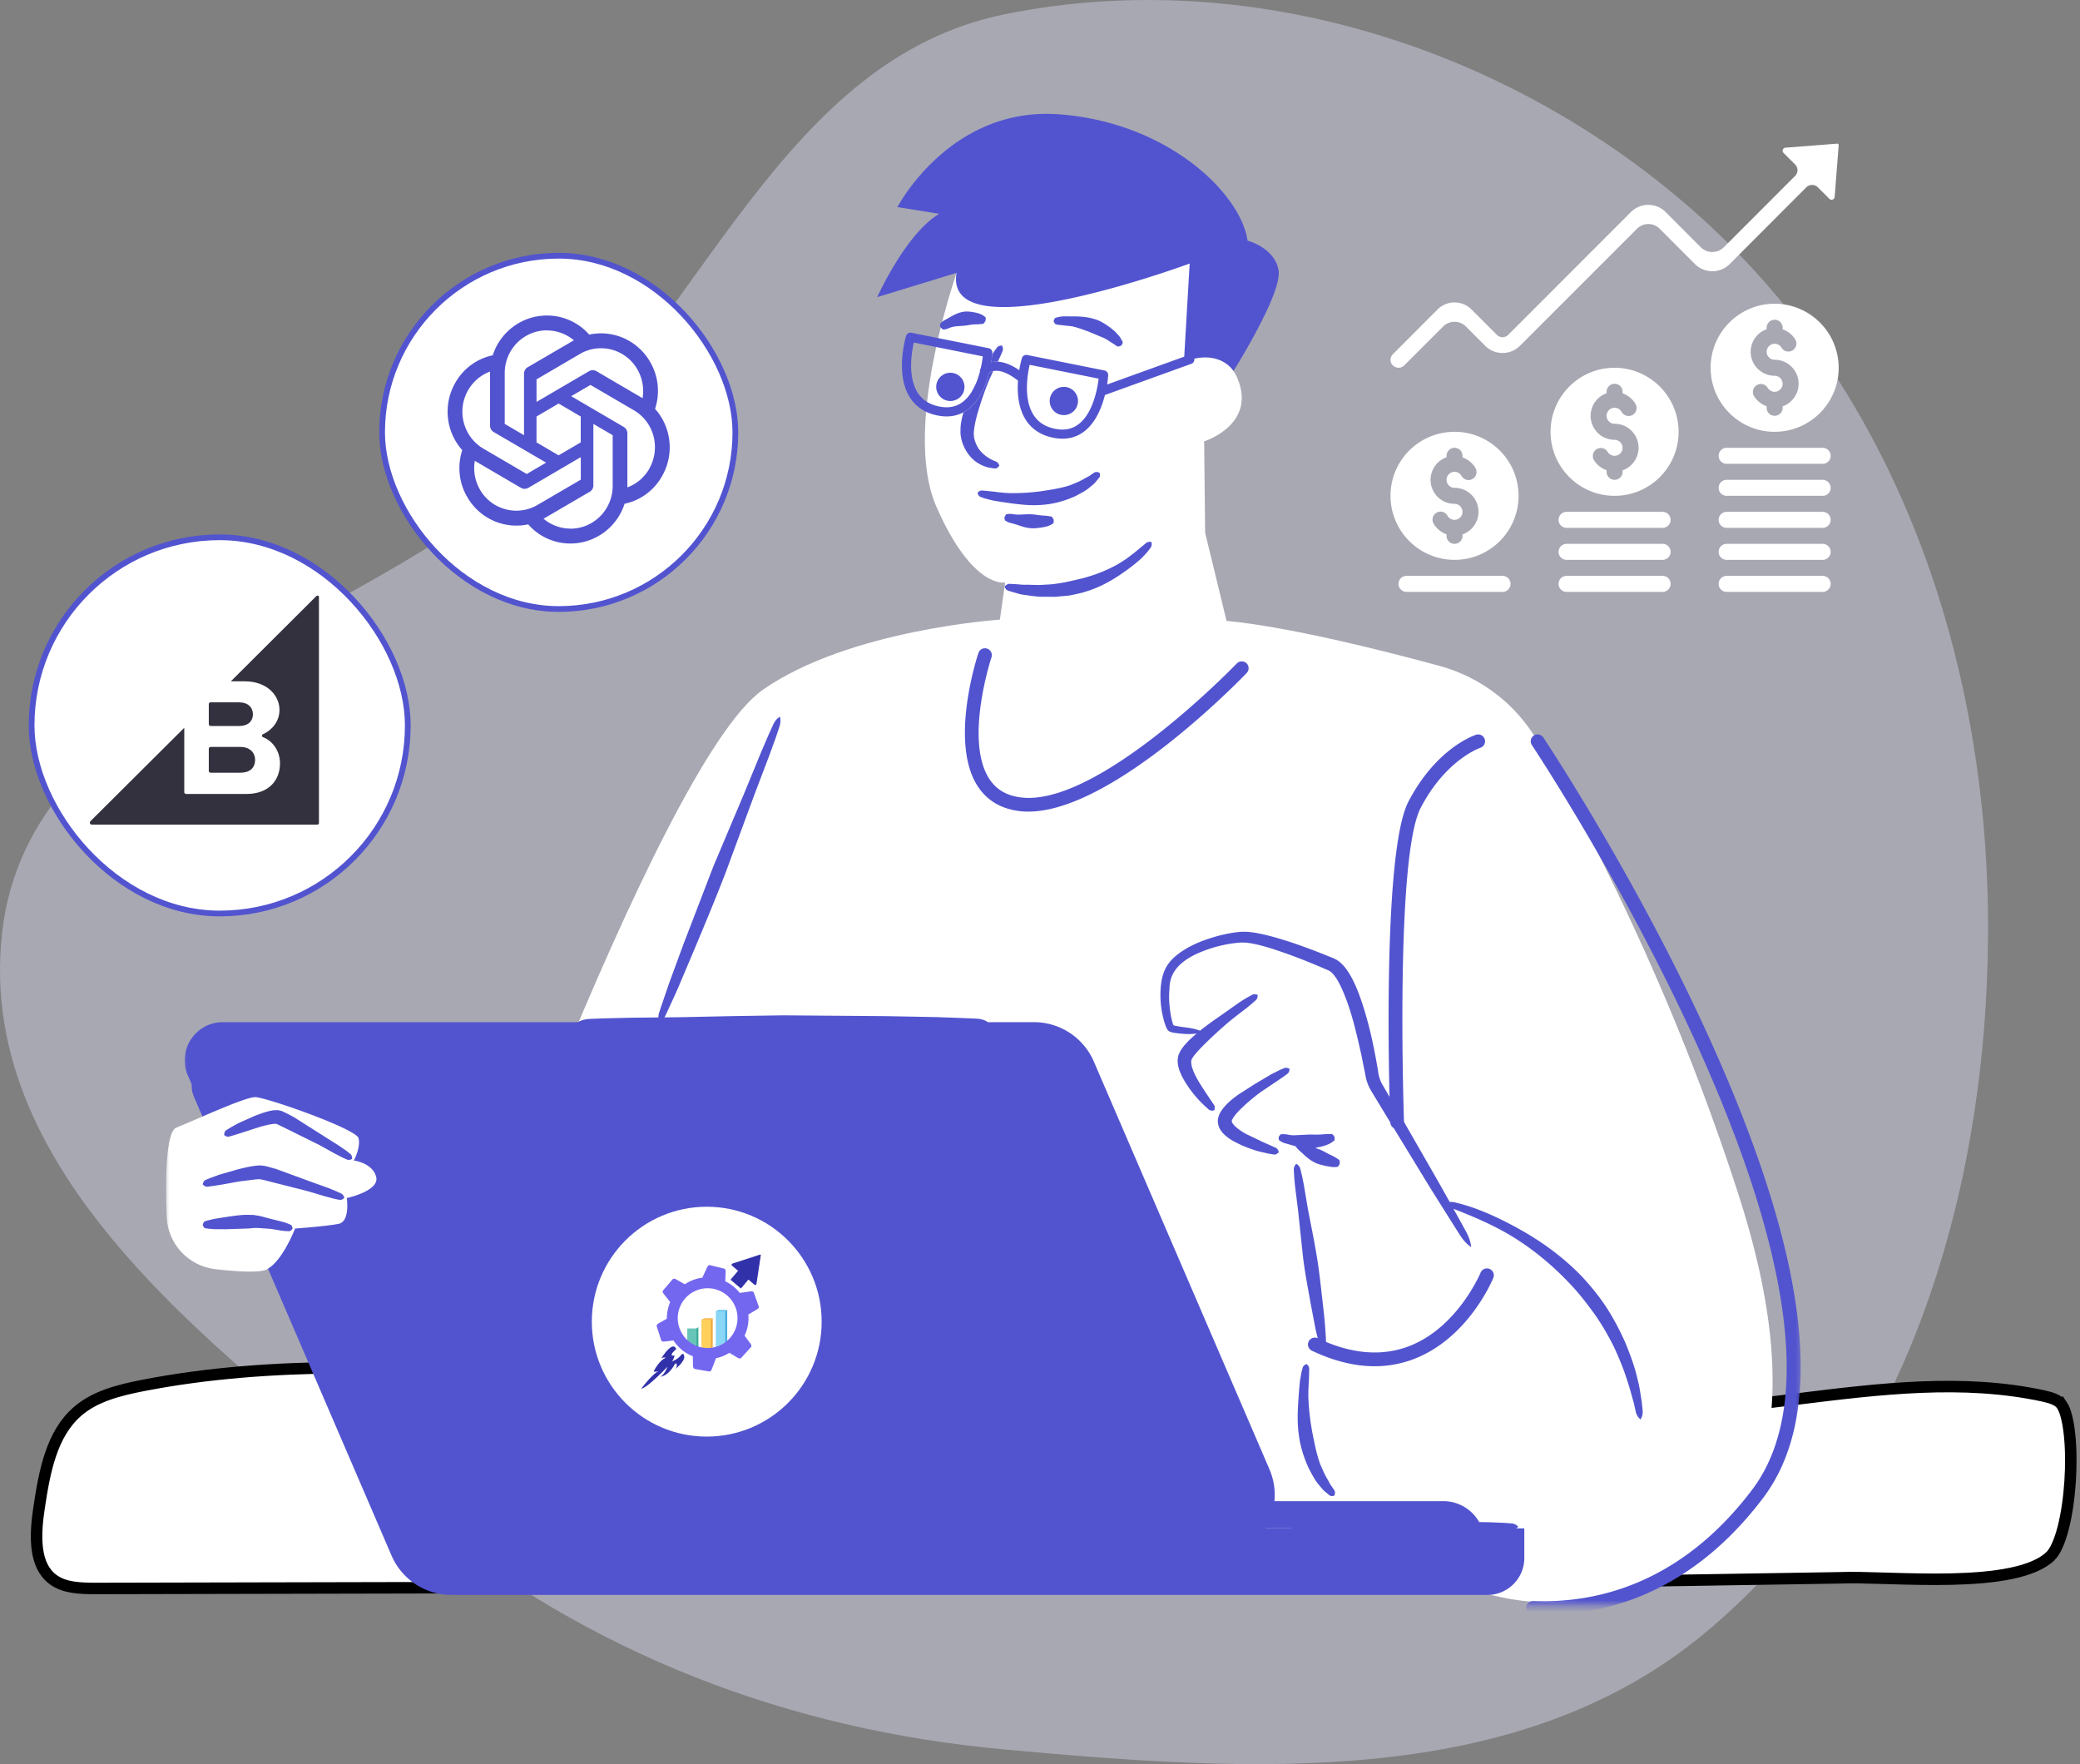
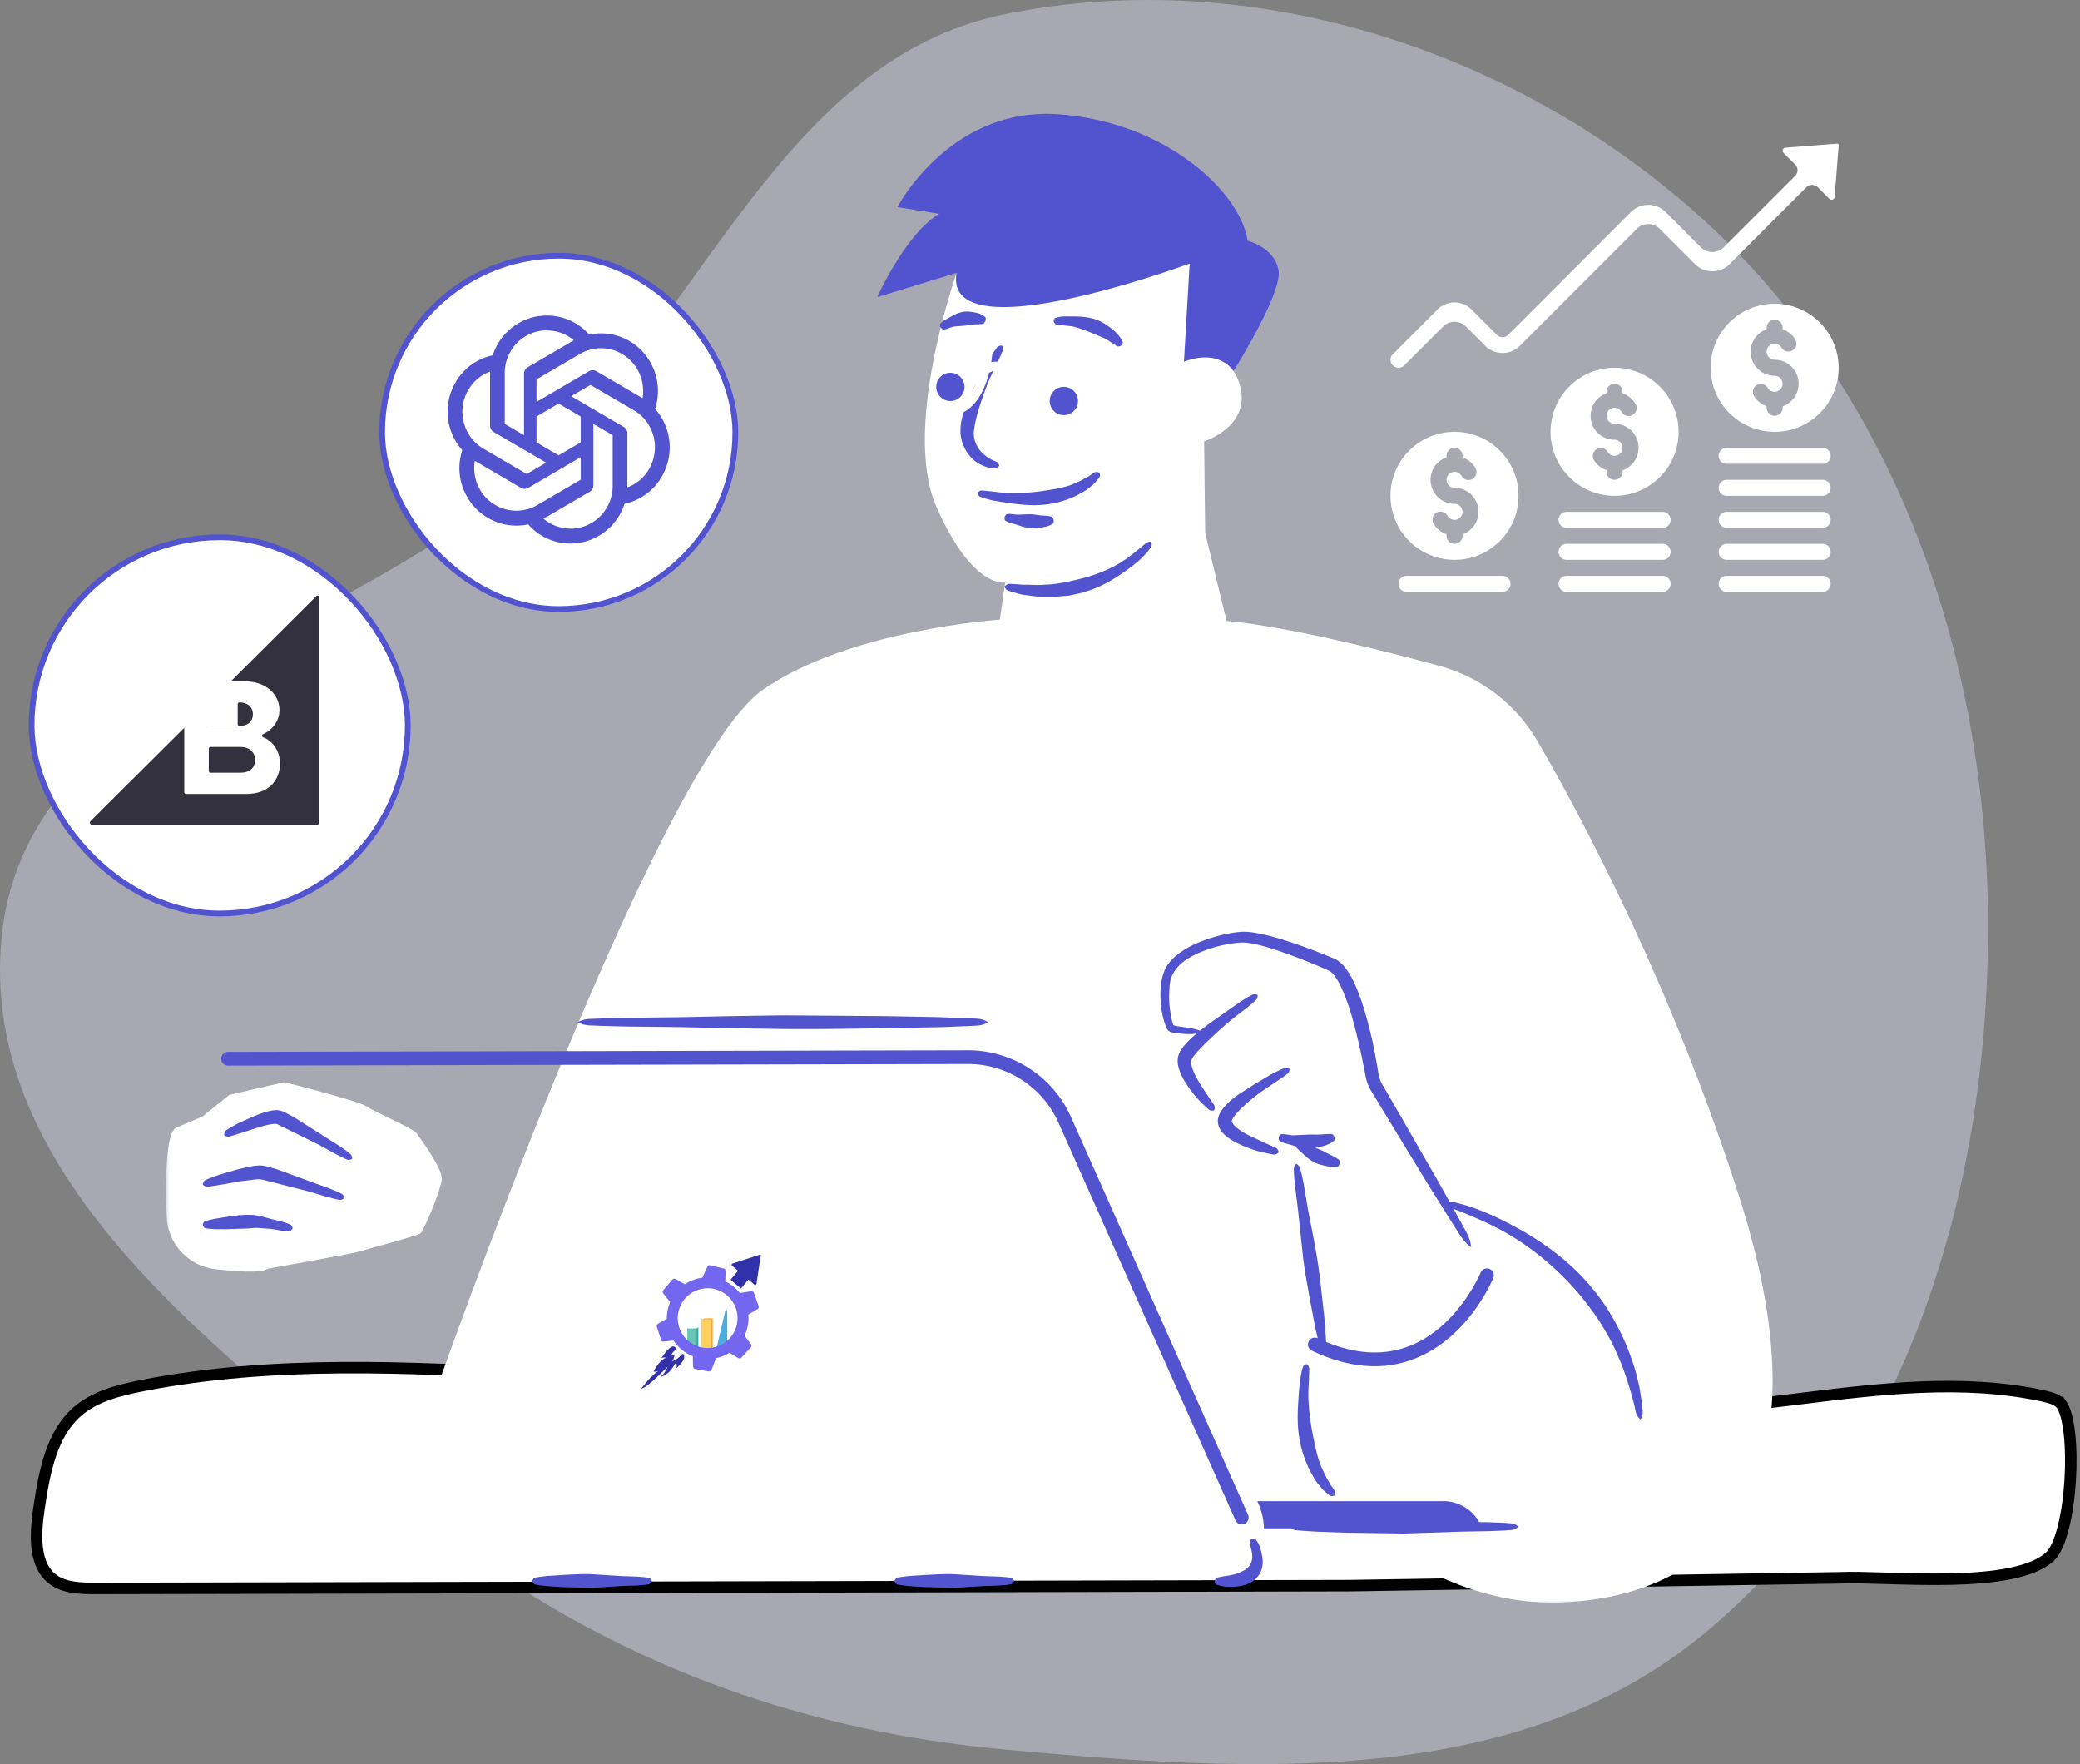
<svg xmlns="http://www.w3.org/2000/svg" width="362" height="307" fill="none">
  <rect width="100%" height="100%" fill="#808080" stroke="none" />
  <g fill-rule="evenodd">
    <path d="M174.802 304.445c-37.732-3.435-72.15-16.649-101.525-40.566C39.695 236.536-4.414 205.436.356 162.407c4.718-42.56 61.599-52.285 93.174-81.229 28.896-26.488 42.857-70.838 81.272-78.681 43.608-8.903 90.481 6.602 122.999 36.976 33.445 31.24 48.407 77.182 48.197 122.934-.21 45.535-14.268 92.725-49.323 121.81-32.939 27.329-79.239 24.11-121.873 20.228z" fill="#e5e5ff" fill-opacity=".4" />
    <path d="M244.375 63.603l6.801-6.792c1.088-1.087 2.85-1.087 3.938 0l3.43 3.433c1.655 1.58 4.26 1.58 5.915 0L284.9 39.802a2.78 2.78 0 0 1 .902-.605c.338-.14.7-.212 1.066-.212s.729.071 1.067.211a2.76 2.76 0 0 1 .904.606l6.215 6.218c1.655 1.576 4.257 1.576 5.912 0l13.42-13.445c.267-.252.619-.392.986-.392s.719.14.985.392l2.018 2.021c.074.074.168.125.27.147s.208.014.306-.023a.54.54 0 0 0 .352-.472l.697-8.97c.002-.038-.004-.076-.018-.112s-.036-.068-.063-.094-.053-.044-.086-.056-.066-.018-.101-.016l-8.974.696c-.106.005-.207.041-.292.104s-.149.151-.183.251c-.039.094-.048.198-.027.297s.074.19.148.26l2.024 2.028a1.39 1.39 0 0 1 0 1.968l-12.453 12.46c-1.103 1.053-2.838 1.053-3.941 0l-6.214-6.226a4.28 4.28 0 0 0-5.915 0l-21.419 21.433a1.39 1.39 0 0 1-.985.409c-.183 0-.365-.036-.534-.106a1.4 1.4 0 0 1-.452-.303l-4.414-4.417a4.18 4.18 0 0 0-1.356-.907c-.507-.21-1.051-.319-1.6-.319s-1.093.108-1.6.319-.968.518-1.357.907l-7.77 7.788a1.37 1.37 0 0 0-.305.446c-.071.167-.107.347-.107.529s.036.362.107.529a1.37 1.37 0 0 0 .305.446c.261.256.611.4.976.402s.718-.139.981-.392zm28.268 28.254h16.714c.369 0 .724-.147.985-.408s.408-.615.408-.985-.147-.724-.408-.985-.616-.408-.985-.408h-16.714a1.39 1.39 0 0 0-.985.408c-.261.261-.408.615-.408.985s.147.724.408.985a1.39 1.39 0 0 0 .985.408zm0 5.571h16.714c.369 0 .724-.147.985-.408s.408-.615.408-.985-.147-.724-.408-.985-.616-.408-.985-.408h-16.714a1.39 1.39 0 0 0-.985.408c-.261.261-.408.615-.408.985s.147.724.408.985a1.39 1.39 0 0 0 .985.408z" fill="#fff" />
  </g>
  <path d="M281 64c-6.154 0-11.143 4.989-11.143 11.143S274.846 86.286 281 86.286s11.143-4.989 11.143-11.143A11.16 11.16 0 0 0 281 64zm1.393 17.851v.256c0 .369-.147.724-.408.985s-.616.408-.985.408a1.39 1.39 0 0 1-.985-.408c-.261-.261-.408-.615-.408-.985v-.279a4.18 4.18 0 0 1-2.229-1.811c-.171-.319-.212-.692-.113-1.04s.33-.644.643-.826.686-.233 1.037-.145.654.31.845.618c.122.212.297.387.509.509a1.39 1.39 0 0 0 .696.187c.244 0 .484-.064.696-.186a1.4 1.4 0 0 0 .51-.509 1.39 1.39 0 0 0 .187-.695c.001-.244-.063-.484-.185-.696a1.39 1.39 0 0 0-1.203-.699 4.17 4.17 0 0 1-1.393-8.101v-.256c0-.369.147-.724.408-.985a1.39 1.39 0 0 1 .985-.408c.369 0 .724.147.985.408s.408.615.408.985v.279c.933.321 1.723.963 2.228 1.811.132.212.203.455.209.704a1.39 1.39 0 0 1-.18.712c-.122.217-.3.397-.516.522s-.462.189-.711.187a1.39 1.39 0 0 1-1.213-.733c-.122-.212-.298-.387-.509-.51s-.452-.187-.696-.187-.484.064-.696.186-.387.297-.51.509-.187.451-.188.696.064.484.185.696a1.39 1.39 0 0 0 1.204.699 4.17 4.17 0 0 1 1.393 8.101z" fill="#fff" />
  <path fill-rule="evenodd" d="M272.643 103h16.714c.369 0 .724-.147.985-.408s.408-.616.408-.985-.147-.724-.408-.985-.616-.408-.985-.408h-16.714c-.37 0-.724.147-.985.408s-.408.616-.408.985.147.724.408.985.615.408.985.408zM300.5 80.714h16.714c.369 0 .724-.147.985-.408s.408-.615.408-.985-.147-.724-.408-.985-.616-.408-.985-.408H300.5a1.39 1.39 0 0 0-.985.408c-.261.261-.408.615-.408.985s.147.724.408.985a1.39 1.39 0 0 0 .985.408z" fill="#fff" />
  <path d="M308.857 52.857c-6.154 0-11.143 4.989-11.143 11.143s4.989 11.143 11.143 11.143S320 70.154 320 64a11.16 11.16 0 0 0-11.143-11.143zm1.393 17.851v.256c0 .369-.147.724-.408.985s-.616.408-.985.408a1.39 1.39 0 0 1-.985-.408c-.261-.261-.408-.615-.408-.985v-.279a4.17 4.17 0 0 1-2.229-1.811c-.171-.319-.212-.692-.113-1.04s.33-.644.643-.825.686-.233 1.037-.145a1.39 1.39 0 0 1 .844.618c.123.212.298.387.51.509a1.39 1.39 0 0 0 .696.187c.244 0 .484-.064.696-.186a1.4 1.4 0 0 0 .51-.509 1.39 1.39 0 0 0 .187-.696c.001-.244-.063-.484-.185-.696a1.39 1.39 0 0 0-1.203-.699 4.17 4.17 0 0 1-1.393-8.101v-.256c0-.369.147-.724.408-.985a1.39 1.39 0 0 1 .985-.408c.369 0 .724.147.985.408s.408.615.408.985v.279c.934.321 1.723.962 2.228 1.811.172.319.212.692.114 1.04s-.33.645-.644.826a1.39 1.39 0 0 1-1.036.145c-.351-.088-.654-.31-.845-.618-.122-.212-.298-.387-.509-.509s-.452-.187-.696-.187-.484.064-.696.186-.387.297-.51.509-.187.451-.188.696.064.484.185.696a1.39 1.39 0 0 0 1.204.699 4.17 4.17 0 0 1 1.393 8.101z" fill="#fff" />
  <path fill-rule="evenodd" d="M300.5 103h16.714c.369 0 .724-.147.985-.408s.408-.616.408-.985-.147-.724-.408-.985-.616-.408-.985-.408H300.5c-.37 0-.724.147-.985.408s-.408.616-.408.985.147.724.408.985.615.408.985.408zm0-5.572h16.714c.369 0 .724-.147.985-.408s.408-.615.408-.985-.147-.724-.408-.985-.616-.408-.985-.408H300.5a1.39 1.39 0 0 0-.985.408c-.261.261-.408.615-.408.985s.147.724.408.985a1.39 1.39 0 0 0 .985.408zm0-5.571h16.714c.369 0 .724-.147.985-.408s.408-.615.408-.985-.147-.724-.408-.985-.616-.408-.985-.408H300.5a1.39 1.39 0 0 0-.985.408c-.261.261-.408.615-.408.985s.147.724.408.985a1.39 1.39 0 0 0 .985.408zm0-5.571h16.714c.369 0 .724-.147.985-.408s.408-.615.408-.985-.147-.724-.408-.985-.616-.408-.985-.408H300.5a1.39 1.39 0 0 0-.985.408c-.261.261-.408.615-.408.985s.147.724.408.985a1.39 1.39 0 0 0 .985.408zm-39 13.928h-16.714c-.37 0-.724.147-.985.408s-.408.616-.408.985.147.724.408.985.615.408.985.408H261.5c.369 0 .724-.147.985-.408s.408-.616.408-.985-.147-.724-.408-.985-.616-.408-.985-.408z" fill="#fff" />
  <path d="M253.143 97.429c6.154 0 11.143-4.989 11.143-11.143s-4.989-11.143-11.143-11.143S242 80.132 242 86.286a11.16 11.16 0 0 0 11.143 11.143zm-1.393-17.851v-.256c0-.369.147-.724.408-.985a1.39 1.39 0 0 1 .985-.408c.369 0 .724.147.985.408s.408.615.408.985v.279c.933.321 1.723.963 2.228 1.811.132.212.204.455.209.704a1.39 1.39 0 0 1-.18.712c-.122.217-.3.398-.516.522s-.461.189-.711.187a1.39 1.39 0 0 1-1.213-.733c-.122-.212-.298-.387-.509-.509s-.452-.187-.696-.187-.484.064-.696.186-.387.297-.51.509a1.39 1.39 0 0 0-.187.695c-.001.244.063.484.185.696a1.38 1.38 0 0 0 .508.511 1.39 1.39 0 0 0 .695.188 4.17 4.17 0 0 1 1.393 8.101v.256c0 .183-.036.364-.106.533a1.4 1.4 0 0 1-.754.754 1.39 1.39 0 0 1-1.066 0 1.39 1.39 0 0 1-.452-.302 1.4 1.4 0 0 1-.302-.452c-.07-.169-.106-.35-.106-.533v-.279c-.933-.321-1.723-.963-2.229-1.811-.131-.212-.203-.455-.208-.704a1.4 1.4 0 0 1 .179-.712c.123-.217.301-.397.517-.522s.461-.189.711-.187a1.39 1.39 0 0 1 .706.201c.214.129.388.313.507.532.122.212.297.387.509.509a1.39 1.39 0 0 0 .696.187c.244 0 .484-.064.696-.186a1.4 1.4 0 0 0 .51-.509 1.39 1.39 0 0 0 .187-.696c.001-.244-.063-.484-.185-.696a1.39 1.39 0 0 0-1.203-.699 4.17 4.17 0 0 1-1.393-8.101z" fill="#fff" />
  <path d="M358.845 244.509h0l-.002-.004c-.584-.864-1.765-1.258-3.263-1.588-13.989-3.015-28.413-1.233-42.876.553l-6.493.787-.115-.994.115.994c-11.543 1.341-23.141 2.179-34.751 2.528-22.566.68-45.139-.53-67.636-1.735l-.4-.022-55.928-3.002-53.334-2.863h0c-23.242-1.255-46.62-2.471-69.31 1.947-4.206.823-8.314 1.877-11.33 4.485l-.002.002c-4.544 3.913-5.767 10.427-6.725 16.834-.353 2.363-.593 4.886-.296 7.14.295 2.243 1.104 4.102 2.746 5.312 1.983 1.46 4.69 1.547 7.586 1.547l.245-.001 126.347-.278 45.385-.104 45.384-.105h0l.878-.002 85.023-1.363c2.088-.091 4.931-.006 8.089.088l.569.017c3.407.1 7.178.202 10.877.117s7.297-.356 10.349-.99c3.079-.64 5.464-1.62 6.889-3.017h.001c.821-.803 1.601-2.52 2.218-4.934.603-2.36 1.007-5.208 1.195-8.086s.154-5.749-.103-8.153c-.263-2.462-.744-4.25-1.332-5.11z" fill="#fff" stroke="#000" stroke-width="2" />
  <mask id="A" maskUnits="userSpaceOnUse" x="28" y="36" width="282" height="244">
    <path d="M309.004 36.028H28.595v243.353h280.409V36.028z" fill="#fff" />
  </mask>
  <g mask="url(#A)">
    <path d="M302.675 208.226c-11.627-36.271-26.777-64.918-35.072-79.226-3.739-6.445-9.862-11.155-17.061-13.116-10.494-2.86-26.26-6.789-37.079-7.84l-3.72-15.329-.177-15.912s8.44-2.63 6.154-10.002-9.669-3.86-9.669-3.86l2.401-7.99c1.91-6.355-1.231-13.118-7.31-15.812-8.86-3.929-22.107-6.181-33.939 6.255 0 0-10.548 28.426-4.221 42.816s11.955 13.161 11.955 13.161l-.921 6.462s-26.244 1.717-41.241 12.198c-18.75 13.103-57.454 123.537-57.454 123.537l150.986 12.817s19.946 23.416 45.259 22.48 47.986-18.004 31.109-70.639zm-225.782-2.985c-.193 1.872-3.103 8.969-3.749 9.42s-9.308 2.712-10.474 3.099-16.031 3.016-16.031 3.016c-.103.057-.205.125-.31.172-1.299.578-5.138.336-8.826-.08-4.71-.53-8.329-4.421-8.498-9.149-.232-6.515-.15-14.753 1.685-15.484 1.026-.412 2.705-1.148 4.543-1.938l4.683-3.768 9.503-2.196c.193 0 12.928 3.228 14.352 4.195s8.208 3.938 8.662 4.583 4.654 6.257 4.459 8.13z" fill="#fff" />
  </g>
  <mask id="B" maskUnits="userSpaceOnUse" x="32" y="56" width="282" height="224">
-     <path d="M313.661 56H32V279.377H313.661V56Z" fill="#fff" />
-   </mask>
+     </mask>
  <g mask="url(#B)">
-     <path d="M114.715 177.88c-.238-.733-.125-1.329.074-1.891l.57-1.696 1.16-3.385 2.47-6.707 5.126-13.343 5.558-13.173 2.714-6.612 1.41-3.286.743-1.626c.248-.543.573-1.055 1.194-1.451.185.713.07 1.307-.119 1.873l-.57 1.696-1.221 3.36-2.539 6.681-4.951 13.411c-1.706 4.449-3.546 8.846-5.385 13.24l-2.787 6.587c-.463 1.098-.968 2.176-1.465 3.263l-.745 1.625c-.238.547-.56 1.059-1.237 1.434zm64.316-39.028c13.645.002 35.984-23.148 36.215-23.39a1.2 1.2 0 0 1 1.691-.039 1.19 1.19 0 0 1 .039 1.688c-.974 1.021-23.287 24.122-38.006 24.126a12.77 12.77 0 0 1-1.564-.094c-3.244-.398-5.705-1.885-7.314-4.425-4.865-7.685-.014-22.464.193-23.089a1.19 1.19 0 0 1 1.513-.754c.626.207.964.881.757 1.51-.047.139-4.701 14.328-.439 21.06 1.223 1.93 3.049 3.02 5.581 3.327.433.056.879.08 1.334.08zm127.81 121.839c-12.557 16.595-27.37 20.346-38.197 20.346a48.04 48.04 0 0 1-1.882-.037 1.2 1.2 0 0 1-1.149-1.24c.029-.659.576-1.159 1.245-1.145 10.372.42 25.399-2.608 38.075-19.36 25.372-33.531-37.685-128.634-38.325-129.589-.367-.551-.22-1.291.33-1.66s1.291-.215 1.659.33c.162.242 16.318 24.503 29.055 52.685 17.237 38.141 20.33 64.946 9.189 79.67zm-64.883-65.384c-.065-1.9-1.608-46.641 3.169-55.818 4.859-9.333 11.489-11.536 11.769-11.624.625-.205 1.303.146 1.502.772s-.144 1.297-.77 1.5c-.109.035-6.023 2.088-10.377 10.455-4.49 8.623-2.918 54.174-2.9 54.633.021.657-.494 1.21-1.153 1.233-.014.002-.029.002-.045.002a1.2 1.2 0 0 1-1.195-1.153zM159.044 59.61l12.003 2.405a20.88 20.88 0 0 1-.368 2.104c-.106.158-.147.34-.127.516-.486 1.874-1.381 4.083-2.994 5.306-1.159.881-2.528 1.133-4.184.781-1.73-.371-2.961-1.209-3.764-2.561-1.645-2.778-.942-6.914-.566-8.551zm20.156 3.878l12.004 2.403c-.059.488-.164 1.203-.347 2.016-.012.039-.02.08-.028.119-.454 1.961-1.355 4.456-3.113 5.792-1.158.881-2.528 1.137-4.184.783-1.732-.371-2.964-1.209-3.764-2.565-1.646-2.776-.942-6.914-.568-8.547zm-16.161 8.789c2.11.453 3.957.094 5.486-1.069 2.009-1.526 3.059-4.153 3.607-6.304.48-.363 2.005-1.057 5.04 1.334-.146 2.063.023 4.579 1.219 6.605 1.028 1.733 2.643 2.85 4.806 3.313.589.125 1.155.188 1.703.188a6.09 6.09 0 0 0 3.782-1.26c2.019-1.534 3.072-4.183 3.616-6.341l15.046-5.435a.8.8 0 0 0 .48-1.02.8.8 0 0 0-1.022-.477l-14.126 5.103c.145-.91.184-1.534.19-1.614a.8.8 0 0 0-.64-.828l-13.457-2.694a.8.8 0 0 0-.92.553c-.028.088-.266.899-.461 2.088-1.628-1.114-3.124-1.606-4.456-1.461-.145.018-.283.041-.412.07.144-.907.183-1.524.189-1.606a.8.8 0 0 0-.64-.826l-13.456-2.692c-.404-.08-.8.158-.919.549-.08.258-1.89 6.398.541 10.512 1.027 1.737 2.641 2.85 4.804 3.313zm-38.267 172.487c-9.257 1.023-18.235-4.406-20.057-12.122s4.211-14.802 13.468-15.824 18.237 4.411 20.057 12.126-4.211 14.8-13.468 15.82zm96.153 10.904l-30.556-70.937a11.35 11.35 0 0 0-10.422-6.851H38.782c-4.769 0-7.98 4.868-6.099 9.242l.681 1.577c-.031.715.084 1.455.396 2.176l1.473 3.422.605-.261c.068-.026.133-.057.201-.086l.486-.207.236-.1.427-.182c.099-.043.197-.082.298-.123.129-.058.261-.113.392-.166.099-.043.197-.082.295-.123l.39-.164c.101-.039.201-.08.3-.123l.373-.15.298-.12.357-.144.3-.121.334-.129.291-.114.326-.121.273-.103.312-.112.257-.093.283-.098c.084-.027.166-.057.244-.084l.265-.084a3.9 3.9 0 0 1 .22-.068c.084-.028.162-.049.242-.071l.195-.056c.076-.022.148-.037.22-.053.053-.012.111-.027.16-.039a2.94 2.94 0 0 1 .209-.037c.037-.008.08-.018.115-.02.099-.012.185-.023.258-.023 1.841 0 17.597 5.515 18.005 7.15s-.819 3.881-.819 3.881 3.275.407 3.887 2.86-5.114 3.675-5.114 3.675.616 4.083-1.43 4.493-7.572.817-7.572.817-.008.023-.023.06c-.004.008-.01.024-.014.034-.014.035-.029.076-.051.127-.012.031-.031.072-.045.105-.018.051-.039.1-.066.16-.019.045-.043.098-.066.147l-.082.195-.088.192c-.031.074-.066.146-.101.224-.033.071-.07.145-.103.223-.041.08-.08.164-.121.25l-.123.25-.133.268-.139.269-.15.284-.154.277-.166.299-.164.275-.185.303-.174.274c-.066.103-.133.201-.201.302-.06.09-.121.176-.181.262-.07.1-.146.199-.22.297-.061.082-.121.164-.185.242-.078.102-.16.194-.238.291-.064.071-.121.143-.183.213l-.267.276c-.059.06-.117.121-.177.176-.098.095-.199.177-.3.261-.053.043-.105.09-.156.131a4.31 4.31 0 0 1-.46.311l21.506 49.925c1.791 4.157 5.887 6.851 10.42 6.851h180.296c3.553 0 6.432-2.872 6.432-6.421v-5.16h-45.066c1.781-2.959 2.239-6.728.698-10.303z" fill="#5254cf" />
-   </g>
+     </g>
  <path d="M165.397 69.784c1.361 0 2.461-1.098 2.461-2.456a2.46 2.46 0 1 0-4.921 0 2.46 2.46 0 0 0 2.46 2.456zm19.756 2.456a2.46 2.46 0 0 0 2.46-2.456 2.46 2.46 0 1 0-4.923 0 2.46 2.46 0 0 0 2.463 2.456zM50.565 213.126l-.464-.196c-.31-.121-.626-.23-.946-.314l-1.935-.479-1.966-.521-1.104-.184-1.065-.023c-1.344-.006-2.645.224-3.954.408l-1.958.32-.973.237-.484.146c-.162.037-.318.158-.439.664.205.477.378.571.544.579l.499.062.997.08 1.974.01 3.915-.127.909-.08c.226-.023.554-.016.858-.004l1.925.131c.651.061 1.289.197 1.935.299a11.22 11.22 0 0 0 .981.103l.499.014c.166.006.349-.066.609-.453-.066-.461-.203-.602-.357-.672zm8.785-5.439l-.728-.342-1.484-.607-3.013-1.081-6.045-2.217-1.596-.445a8.05 8.05 0 0 0-.934-.17l-.554-.008-.46.041c-1.186.141-2.218.412-3.279.672l-3.109.897-1.517.558-.749.307c-.252.094-.482.268-.605.815.39.402.671.439.934.39l.794-.103 1.58-.244 3.111-.563 3.023-.369.337-.012c.084.01.166.02.246.016l.632.131 1.492.377 6.164 1.57 3.06.909 1.545.406.786.166c.263.053.552.035.944-.293-.115-.496-.33-.686-.575-.801zm-11.254-12.11h.014-.014zm12.832 5.202l-.611-.484-1.276-.889-2.625-1.659-5.278-3.346-1.408-.74-.376-.17-.185-.086-.094-.041a1.6 1.6 0 0 0-.181-.057 3.43 3.43 0 0 0-.39-.088l-.197-.033-.142.002-.542.023c-1.258.184-2.227.579-3.236.954l-2.887 1.287-1.377.764-.669.412c-.226.129-.421.338-.445.891.443.338.72.33.962.248l.743-.219 1.469-.457 2.893-.938c.942-.279 1.954-.533 2.754-.584.076.008.15.01.228.01l.037-.002h.014.002l.07.033.164.08.328.155 1.35.662 5.514 2.729 2.703 1.5 1.377.706.71.32c.236.109.513.148.96-.086.01-.508-.156-.738-.361-.897zm166.91 38.183l.01-.747c.006-.252-.067-.508-.447-.836-.474.172-.624.414-.696.664l-.197.749-.269 1.525-.145 1.538-.111 1.543c-.146 2.059-.234 4.155.055 6.242.259 2.092.907 4.143 1.827 6.073.525.936.983 1.911 1.707 2.722.347.414.657.847 1.09 1.183l.615.516c.195.18.458.303.967.131.166-.545.088-.795-.06-.99l-.41-.6c-.302-.371-.486-.832-.731-1.237-.509-.803-.857-1.703-1.245-2.565-.677-1.797-1.018-3.694-1.402-5.591-.351-1.908-.591-3.87-.681-5.849-.037-.994.006-1.988.072-2.977l.051-1.494zm-115.025 35.603l-.651-.092-1.303-.107-2.61-.088-5.215-.326c-1.736-.075-3.476.054-5.214.138l-2.608.166-1.303.159-.65.105c-.218.02-.435.129-.653.623.218.491.435.6.653.622l.65.107 1.303.158 2.608.164 5.214.139 5.215-.326 2.61-.088 1.303-.106.651-.095c.217-.032.435-.143.654-.575-.219-.435-.437-.545-.654-.578zm63.052 0l-.653-.092-1.305-.107-2.606-.088-5.216-.326c-1.738-.075-3.475.054-5.215.138l-2.606.166-1.305.159-.653.105c-.217.02-.435.129-.65.623.215.491.433.6.65.622l.653.107 1.305.158 2.606.164 5.215.139 5.216-.326 2.606-.088 1.305-.106.653-.095c.217-.032.433-.143.65-.575-.217-.435-.433-.545-.65-.578zm43.35-5.507c-.107-.281-.248-.547-.41-.801l-.267-.363c-.09-.114-.261-.207-.71-.119-.314.33-.359.488-.33.619l.071.387.169.75c.121.484.227.969.203 1.44-.029.465-.127.898-.316 1.232a2.41 2.41 0 0 1-.698.801c-.283.221-.632.412-1.04.592-.4.186-.858.344-1.344.446-.487.117-.996.177-1.515.265l-.792.149-.404.084c-.136.017-.275.119-.45.603.101.497.24.614.38.645l.423.125c.281.08.57.125.86.17.582.084 1.175.076 1.783.045 1.186-.08 2.577-.291 3.683-1.344.542-.506.948-1.198 1.117-1.909.176-.711.149-1.402.041-2.029s-.236-1.227-.454-1.788zm42.536-4.05l-2.489-.101-1.829-.035-.08-.135a7.17 7.17 0 0 0-6.162-3.503h-32.37l.224.518a11.29 11.29 0 0 1 .929 4.219h4.767c.312.245.628.313.942.331l1.244.105 2.487.152 4.974.17 9.951.139 9.95-.326 4.973-.094 2.489-.1 1.241-.095a1.76 1.76 0 0 0 1.244-.575c-.415-.435-.829-.545-1.244-.578l-1.241-.092zM175.58 102.832l.864.256c.582.15 1.155.371 1.758.424 1.195.16 2.399.373 3.614.338l1.83.008 1.829-.166c.613-.024 1.211-.178 1.81-.305.599-.141 1.202-.252 1.777-.471 2.356-.707 4.519-1.924 6.493-3.315.997-.688 1.953-1.43 2.858-2.227.439-.414.868-.84 1.254-1.311.197-.227.378-.473.558-.717s.302-.557.144-1.051c-.528-.043-.78.09-1 .279l-.654.545-1.316 1.082-1.35 1.031-1.428.914c-1.972 1.11-4.08 1.931-6.236 2.492-2.157.516-4.336 1.063-6.596 1.11-1.124.129-2.253-.014-3.392.012-.57.015-1.137-.084-1.711-.106l-.864-.045c-.287-.029-.589.031-.985.459.178.532.455.692.743.766zm55.728 96.234a3.05 3.05 0 0 0 .585-.346l.277-.205c.092-.053.156-.203.074-.691-.277-.415-.409-.497-.507-.481l-.308-.002-.595.014a4.81 4.81 0 0 0-.57.049l-.571.035c-.759.033-1.51-.033-2.267.021l-2.33.112c-.396-.01-.779-.09-1.167-.151a5.04 5.04 0 0 0-.595-.051l-.308.004c-.105 0-.226.082-.47.45-.047.439.025.588.119.65l.283.184a3.61 3.61 0 0 0 .597.269l1.25.35.704.207a2.4 2.4 0 0 0 .285.401c.275.297.587.539.876.812.577.543 1.18 1.088 1.868 1.454.673.414 1.444.57 2.185.748l1.131.191c.189.012.386.008.585-.002l.295-.027c.095.006.216-.082.423-.531.033-.496-.021-.633-.101-.674l-.227-.174-.468-.293c-.308-.186-.628-.324-.944-.475-.622-.32-1.211-.68-1.845-.908l-.665-.241 1.133-.252c.431-.119.864-.24 1.268-.447zm-7.866-13.165l-.763.324-1.469.743-2.838 1.688-2.82 1.805c-.919.664-1.82 1.363-2.635 2.348-.383.512-.829 1.074-.962 2.076a2.94 2.94 0 0 0 .258 1.382 3.73 3.73 0 0 0 .661.965c.985 1.01 2.046 1.508 3.089 2.004 1.048.463 2.103.858 3.18 1.151l1.63.373.823.14c.272.055.572.024.96-.386-.135-.541-.359-.719-.612-.815l-.738-.33-1.466-.655-2.838-1.357c-.886-.487-1.756-1.083-2.245-1.686-.254-.307-.285-.52-.285-.586.006-.088.166-.479.435-.825.528-.724 1.293-1.453 2.063-2.149.775-.703 1.615-1.369 2.466-2.018l2.676-1.797 1.34-.908.655-.481c.219-.16.4-.387.433-.897-.448-.25-.743-.214-.998-.109zM175.21 90.745c.171.088.341.17.519.221l1.074.293c.712.23 1.428.51 2.183.611.753.133 1.529.043 2.3-.078.388-.074.772-.119 1.156-.268.189-.072.371-.145.552-.254l.267-.168c.088-.041.158-.18.112-.668-.219-.447-.324-.547-.41-.547l-.261-.043-.511-.078-.991-.076c-.667-.053-1.334-.217-2.011-.195-.681-.014-1.389.068-2.095.059-.355 0-.7-.07-1.046-.106a3.32 3.32 0 0 0-.536-.008l-.277.031c-.094.01-.203.1-.398.494-.021.441.043.574.127.627l.246.154zm-4.529-4.261l.682.246 1.391.359 1.418.24 1.42.205c1.902.272 3.846.49 5.807.32 1.966-.135 3.91-.676 5.734-1.502.882-.481 1.802-.895 2.559-1.575.388-.32.788-.619 1.094-1.024l.476-.582c.162-.182.271-.43.082-.924-.534-.176-.772-.109-.95.025l-.556.375c-.343.277-.766.445-1.143.66-.741.459-1.57.764-2.367 1.102-1.658.572-3.408.807-5.167 1.08-1.764.236-3.587.354-5.417.324-.913-.025-1.827-.127-2.736-.25l-1.375-.143-.689-.057c-.23-.023-.476.035-.813.395.113.479.327.643.55.729zm2.972-23.536l.521-1.121.306-.725c.1-.242.135-.52-.103-.969-.507.004-.741.18-.899.393l-.474.645-.316.492-.168 1.364c.129-.029.267-.051.412-.07.234-.025.477-.025.721-.01zm-5.689 15.179c.563 1.092 1.447 2.049 2.52 2.627.528.295 1.096.504 1.669.631l.866.129c.281.037.609-.022.911-.498-.226-.504-.421-.651-.653-.723-.226-.084-.445-.18-.654-.289-.431-.205-.819-.463-1.172-.74-.708-.555-1.26-1.235-1.591-2.053-.166-.393-.309-.858-.355-1.26l-.036-.584.061-.662a20.21 20.21 0 0 1 .616-2.823c.558-1.926 1.231-3.891 2.027-5.812l.681-1.485a1.94 1.94 0 0 0-.722.32c-.548 2.151-1.598 4.777-3.607 6.304-.267.203-.546.371-.829.525-.267.879-.474 1.797-.528 2.782l-.01.914c.029.32.096.656.152.979a7.28 7.28 0 0 0 .654 1.719zm1.888-11.407l-.72 1.418a10.31 10.31 0 0 0 .72-1.418zm.487-10.291l.476-.045.254-.031c.08.006.191-.086.439-.516.087-.483.033-.623-.049-.67l-.234-.18a2.26 2.26 0 0 0-.509-.295c-.355-.168-.734-.256-1.114-.328-.763-.144-1.57-.238-2.319-.023-.755.172-1.432.555-2.073.926l-.962.535c-.156.098-.297.219-.431.355-.066.068-.127.148-.189.221s-.08.225.095.627c.314.307.435.367.517.35l.252-.041a3.38 3.38 0 0 0 .464-.133c.298-.113.583-.244.895-.307.624-.131 1.258-.123 1.842-.184.589-.035 1.154-.184 1.745-.229l.447-.025c.148.008.298.008.454-.006zm13.486.027l.394.072.78.086 1.545.166c1.014.221 1.974.584 2.902.924l2.719 1.135.644.367.62.412a6.19 6.19 0 0 1 .646.414l.33.211c.105.078.271.1.745-.109.294-.41.279-.588.201-.709l-.213-.391c-.144-.264-.31-.514-.513-.729l-.609-.654-.692-.568c-.948-.711-1.988-1.375-3.146-1.645-1.143-.318-2.323-.383-3.468-.377-.574.006-1.139-.031-1.709.002-.283.016-.569.061-.85.125-.139.031-.281.08-.418.119s-.277.168-.36.617c.189.414.319.512.452.533zm-78.788 122.083l4.461.11 8.921.095 8.922.192 8.921.133c5.949.054 11.896-.043 17.843-.139l8.922-.166c1.486-.028 2.974-.104 4.459-.166l2.231-.094c.743-.02 1.488-.131 2.23-.623-.742-.491-1.487-.602-2.23-.625l-2.231-.094-4.459-.164-8.922-.168-17.843-.139-8.921.137-8.922.189-8.921.094-4.461.111-2.228.084c-.747.028-1.49.143-2.231.575.741.435 1.484.545 2.231.574l2.228.084zm180.631 65.02c-.191-1.123-.32-2.27-.634-3.372-.483-2.246-1.297-4.403-2.167-6.534-.928-2.108-2.013-4.15-3.261-6.099-1.258-1.94-2.736-3.731-4.303-5.423-3.21-3.333-6.967-6.07-10.965-8.283-1.996-1.114-4.044-2.13-6.158-2.995-1.057-.43-2.13-.823-3.226-1.143-.548-.164-1.1-.307-1.656-.447-.318-.075-.648-.116-.993-.09l-2.005-3.575-6.361-11.073-3.197-5.527a6.05 6.05 0 0 1-.905-2.606 111.41 111.41 0 0 0-.571-3.174c-.402-2.114-.888-4.212-1.479-6.3-.602-2.081-1.26-4.161-2.245-6.191-.507-1.01-1.078-2.02-1.983-2.956-.244-.23-.496-.455-.81-.656-.14-.106-.329-.184-.493-.27-.094-.047-.164-.078-.215-.099l-.185-.075-1.498-.609c-2.003-.789-4.014-1.542-6.066-2.212-2.066-.65-4.131-1.281-6.37-1.605l-.859-.09-.914-.008a17.7 17.7 0 0 0-1.676.191c-1.1.176-2.173.43-3.232.741-2.106.637-4.18 1.461-6.029 2.817-.913.68-1.79 1.51-2.362 2.625-.552 1.116-.745 2.235-.846 3.364-.154 2.255.095 4.437.842 6.592.059.142.098.269.184.429.056.104.183.42.481.575.164.099.24.111.322.135s.174.052.244.062a5.22 5.22 0 0 0 .433.078 22.28 22.28 0 0 0 1.635.168c.708.047 1.416.035 2.128-.078-.373.317-.742.635-1.104.977-.221.203-.435.428-.644.662s-.431.442-.626.735c-.199.287-.402.504-.585.922-.086.189-.182.371-.24.576-.045.219-.08.44-.106.662-.042.231.002.407.012.606.024.191.031.404.082.57.1.332.172.698.314.989.244.619.54 1.178.86 1.703.644 1.053 1.356 2.009 2.148 2.895a20.32 20.32 0 0 0 1.242 1.266l.652.596c.214.201.497.348 1.053.219.16-.547.055-.826-.117-1.051l-.48-.707-.944-1.411c-.614-.937-1.231-1.869-1.712-2.828-.242-.475-.449-.956-.591-1.423-.096-.238-.096-.451-.151-.67-.031-.111-.004-.191-.013-.287.004-.084-.03-.203.006-.252.039-.414.803-1.33 1.535-2.094 1.523-1.571 3.212-3.137 4.948-4.62.88-.731 1.789-1.424 2.703-2.12.455-.344.896-.715 1.338-1.084l.648-.572c.218-.19.39-.44.384-.962-.485-.195-.788-.121-1.043.018l-.765.422a25.1 25.1 0 0 0-1.476.924l-2.842 2.006c-1.317.911-2.639 1.827-3.905 2.849-.864-.323-1.732-.477-2.596-.583a23.44 23.44 0 0 1-1.533-.236c-.127-.027-.236-.055-.348-.082-.066-.014-.103-.033-.144-.047-.008-.012-.014-.035-.031-.064-.039-.077-.074-.204-.111-.311-.285-.93-.439-1.971-.539-2.981s-.113-2.038-.011-3.032c-.018-4.263 4.32-6.169 8.174-7.285.995-.258 2.005-.465 3.016-.598.503-.064 1.014-.111 1.5-.125l.684.026.73.101c1.974.34 3.992 1.01 5.966 1.7 1.982.697 3.948 1.477 5.893 2.293l1.453.626.181.078c.072.033.125.058.148.074.063.045.135.055.203.117a3.21 3.21 0 0 1 .42.362c.569.609 1.069 1.471 1.488 2.371 1.705 3.657 2.639 7.836 3.556 11.919l.618 3.1.07.387a8.75 8.75 0 0 0 .096.455c.07.303.162.602.271.891a7.65 7.65 0 0 0 .372.854c.139.277.307.549.435.761l3.312 5.461 6.65 10.904 3.397 5.41 1.707 2.7c.56.904 1.196 1.764 2.165 2.428-.119-1.166-.566-2.139-1.09-3.065l-1.543-2.792-.447-.809c.519.19 1.034.395 1.547.604 1.026.416 2.054.838 3.062 1.295 2.021.903 4.001 1.907 5.881 3.071 3.757 2.341 7.135 5.212 10.104 8.418 1.488 1.6 2.812 3.339 4.086 5.107a44.45 44.45 0 0 1 3.302 5.657c.911 1.989 1.748 4.023 2.382 6.132.353 1.044.622 2.114.924 3.181.164.531.256 1.078.38 1.621.106.545.297 1.071.874 1.563.402-.615.424-1.199.357-1.764s-.095-1.137-.197-1.696zm-39.538-7.083c9.403-3.638 13.593-13.673 13.766-14.099.248-.61-.045-1.305-.657-1.555a1.2 1.2 0 0 0-1.56.654c-.037.094-3.993 9.526-12.427 12.78-4.377 1.688-9.238 1.44-14.469-.728l-.045-1.014-.144-2.026c-.105-1.35-.271-2.694-.419-4.038-.314-2.686-.578-5.378-1.042-8.043-.437-2.668-.991-5.319-1.5-7.976l-.675-3.999a45.23 45.23 0 0 0-.4-1.991l-.241-.988c-.082-.33-.24-.651-.72-.922-.38.4-.441.75-.423 1.09l.056 1.014c.047.674.104 1.35.189 2.02l.5 4.026.856 8.07c.32 2.686.843 5.341 1.315 8.004l.758 3.989c.127.662.287 1.321.445 1.983l.043.164c-.595-.279-1.303-.025-1.584.568s-.033 1.307.564 1.591c3.796 1.803 7.449 2.707 10.921 2.707a18.95 18.95 0 0 0 6.893-1.281zm-30.018 28.811a1.22 1.22 0 0 0 .485-.104 1.19 1.19 0 0 0 .607-1.576l-30.802-69.205c-3.143-7.066-10.182-11.633-17.929-11.633l-128.78.281c-.663 0-1.194.537-1.194 1.195a1.2 1.2 0 0 0 1.196 1.192h.002l128.778-.279c6.803 0 12.98 4.01 15.74 10.215l30.806 69.203a1.19 1.19 0 0 0 1.091.711zm-52.66-228.08l-7.267-1.17s9.142-17.551 28.126-16.144c18.986 1.401 31.641 13.802 32.813 21.991 0 0 4.689 1.17 5.393 5.146s-7.845 17.531-7.845 17.531-2.352-3.958-8.621-1.619l.995-17.08s-42.942 15.894-40.571 1.629l-13.807 4.22s4.925-10.998 10.784-14.505z" fill="#5254cf" />
  <rect x="5.5" y="93.5" width="65.471" height="65.471" rx="32.735" fill="#fff" stroke="#5254cf" />
  <g clip-path="url(#C)">
-     <path d="M36.648 126.338h5.031c1.431 0 2.337-.787 2.337-2.056 0-1.192-.906-2.057-2.337-2.057h-5.031c-.167 0-.31.144-.31.287v3.529c.024.167.143.287.31.287v.01zm0 8.131h5.197c1.598 0 2.551-.81 2.551-2.241 0-1.247-.906-2.242-2.551-2.242h-5.197c-.167 0-.31.144-.31.287v3.887c.024.19.143.309.31.309zm18.406-30.734l-14.878 14.831h2.432c3.791 0 6.032 2.384 6.032 4.984 0 2.056-1.383 3.552-2.867 4.22-.239.095-.239.436.024.524 1.717.667 2.933 2.456 2.933 4.554 0 2.957-1.979 5.317-5.818 5.317H32.38c-.167 0-.31-.143-.31-.286v-11.23l-16.332 16.26c-.214.214-.072.596.239.596h39.269c.143 0 .262-.124.262-.262V103.95c.072-.262-.262-.405-.453-.214l.001-.001z" fill="#34313f" />
+     <path d="M36.648 126.338h5.031c1.431 0 2.337-.787 2.337-2.056 0-1.192-.906-2.057-2.337-2.057c-.167 0-.31.144-.31.287v3.529c.024.167.143.287.31.287v.01zm0 8.131h5.197c1.598 0 2.551-.81 2.551-2.241 0-1.247-.906-2.242-2.551-2.242h-5.197c-.167 0-.31.144-.31.287v3.887c.024.19.143.309.31.309zm18.406-30.734l-14.878 14.831h2.432c3.791 0 6.032 2.384 6.032 4.984 0 2.056-1.383 3.552-2.867 4.22-.239.095-.239.436.024.524 1.717.667 2.933 2.456 2.933 4.554 0 2.957-1.979 5.317-5.818 5.317H32.38c-.167 0-.31-.143-.31-.286v-11.23l-16.332 16.26c-.214.214-.072.596.239.596h39.269c.143 0 .262-.124.262-.262V103.95c.072-.262-.262-.405-.453-.214l.001-.001z" fill="#34313f" />
  </g>
  <circle cx="123" cy="230" r="20" fill="#fff" />
  <path d="M121.547 230.974v3.47l-.341.483h-1.591l1.591-3.748.341-.205z" fill="#3cae98" />
  <path d="M121.206 231.179h-1.591v3.748h1.591v-3.748z" fill="#67c5b8" />
  <path d="M124.045 229.399v5.045l-.32.483h-1.611l1.611-5.308.32-.22z" fill="#eea944" />
  <path d="M122.114 229.619l.582-.22h1.349l-.32.22-1.611 5.308v-5.308z" fill="#f5b54c" />
  <path d="M123.72 229.619h-1.59v5.308h1.59v-5.308z" fill="#ffd05c" />
  <path d="M126.564 227.96v6.484l-.346.483h-1.59l1.59-6.762.346-.205z" fill="#4dace0" />
-   <path d="M124.628 228.165l.383-.205h1.553l-.346.205-1.59 6.762v-6.762z" fill="#56bfeb" />
-   <path d="M126.213 228.165h-1.585v6.763h1.585v-6.763z" fill="#89d6f7" />
  <path d="M132.038 227.308l-.839-2.358c-.032-.099-.111-.162-.21-.194-.074-.016-.147-.037-.226-.037s-.168.011-.247.021l-.199.032-.257.037-.289.047-.31.042-.309.047-.299.042c-.032.011-.069.011-.1.016-.688-.872-1.559-1.565-2.535-2.032l.01-.173.016-.315.011-.305c0-.1.01-.194.015-.294 0-.089.011-.173.016-.257l.005-.205c0-.084.011-.163 0-.247-.01-.078-.036-.152-.063-.22-.042-.089-.115-.158-.215-.184l-2.43-.598c-.21-.053-.367.089-.478.288l-.871 1.885a6.86 6.86 0 0 0-1.48.357c-.561.205-1.086.473-1.564.788l-.231-.126-.278-.158-.268-.152-.257-.147-.22-.126-.184-.1-.215-.11c-.074-.026-.152-.037-.226-.042-.1 0-.194.031-.262.105 0 .01-1.633 1.906-1.633 1.906-.141.163-.084.367.042.551l1.181 1.502c-.388.903-.593 1.895-.582 2.898l-.147.084-.273.147-.278.152-.252.142-.221.126-.178.1c-.074.042-.147.073-.21.131-.058.047-.11.11-.152.168-.053.084-.079.184-.048.284l.767 2.383c.063.205.267.263.493.257l1.653-.194a7.08 7.08 0 0 0 3.365 2.741c0 .068 0 .131.01.199l.005.315v.31l.006.294v.252l.01.205c0 .084 0 .168.021.252.016.074.037.147.079.215.047.084.121.153.226.174l2.461.435c.215.032.357-.115.457-.325l.761-1.98a7.78 7.78 0 0 0 .96-.273 6.79 6.79 0 0 0 1.375-.672c.058.042.111.069.168.1l.268.168.268.158.246.152.221.131c.052.037.115.079.173.11.068.042.136.084.22.116.074.026.147.042.226.047.105.011.194-.026.263-.1l1.684-1.848c.147-.162.095-.367-.021-.556l-1.081-1.449c.535-1.134.772-2.4.656-3.681l1.564-.934c.189-.126.31-.3.242-.504l-.006-.016zm-7.117 6.967c-2.703.977-5.684-.425-6.655-3.129-.976-2.699.431-5.681 3.134-6.652a5.19 5.19 0 0 1 6.65 3.134 5.2 5.2 0 0 1-3.129 6.652v-.005z" fill="#7367f0" />
  <path d="M127.346 220.036c-.031.074-.031.147.011.179l1.097.934-1.312 1.549 1.805 1.528 1.307-1.549 1.102.935c.037.031.11.026.173-.027.069-.047.121-.12.132-.194l.745-4.935c.01-.047 0-.084-.032-.11-.031-.016-.068-.027-.115-.011l-4.75 1.544c-.063.021-.131.084-.168.157h.005zm-15.75 21.637s1.983-2.667 3.138-3.129c0 0-.561.246-.987.136 0 0 .956-1.958 2.126-2.378 0 0-.262-.194-.782.084 0 0 1.994-3.255 2.598-1.602 0 0-1.575 1.297-.294 1.108 0 0-.131.72-.472 1.019 0 0 .934-.263 1.538-1.019 0 0 .656-.861.619.452 0 0-.168.787-1.527 1.885l.031-.037.074-.1a.99.99 0 0 0 .131-.378v-.147c0-.042-.016-.089-.021-.131-.011-.042 0-.095-.026-.126-.021-.021-.048-.037-.084-.037-.074 0-.147.047-.2.089-.005.006-.016.016-.021.021l-.042.074-.1.189-.168.273-.23.325-.294.352a3.62 3.62 0 0 1-.357.336 3.05 3.05 0 0 1-.415.31c-.152.094-.31.173-.478.231-.136.058-.283.094-.425.121 0 0 .693-.336 1.244-1.754 0 0-3.501 3.696-4.582 3.828l.006.005z" fill="#3131aa" />
  <rect x="66.5" y="44.5" width="61.482" height="61.482" rx="30.741" fill="#fff" stroke="#5254cf" />
  <path d="M95.179 54.91c-4.286 0-8.093 2.793-9.42 6.919-2.755.575-5.134 2.322-6.528 4.797-2.149 3.761-1.658 8.49 1.221 11.713-.89 2.701-.584 5.655.835 8.102 2.136 3.774 6.435 5.71 10.641 4.81a9.72 9.72 0 0 0 7.351 3.331c4.285 0 8.093-2.793 9.422-6.919a9.75 9.75 0 0 0 6.516-4.795c2.162-3.761 1.67-8.49-1.208-11.715v-.013a9.99 9.99 0 0 0-.836-8.115c-2.136-3.761-6.435-5.696-10.627-4.797-1.875-2.124-4.557-3.331-7.366-3.318zm0 2.578l-.013.013a7.29 7.29 0 0 1 4.71 1.72c-.054.026-.16.094-.238.134l-7.803 4.555c-.398.228-.636.658-.636 1.128v10.693l-3.357-1.962v-8.839c-.002-4.106 3.281-7.437 7.338-7.443zm9.398 3.114c2.632-.004 5.065 1.415 6.379 3.726.848 1.505 1.166 3.265.874 4.97-.054-.04-.158-.094-.225-.134l-7.801-4.569a1.29 1.29 0 0 0-1.285 0l-9.143 5.347V66.02l7.547-4.419c1.111-.652 2.371-.996 3.654-.998zm-19.296 4.06v9.389c0 .47.238.886.636 1.128l9.128 5.332-3.37 1.975-7.537-4.406c-3.506-2.058-4.706-6.603-2.68-10.155.859-1.505 2.21-2.66 3.823-3.263zm17.487 2.326l7.549 4.406c3.518 2.056 4.71 6.596 2.68 10.155l.013.013c-.862 1.505-2.217 2.66-3.82 3.252v-9.392c0-.47-.238-.9-.637-1.128l-9.14-5.348 3.355-1.959zm-5.546 3.237l3.849 2.256v4.501l-3.849 2.256-3.848-2.256V72.48l3.848-2.256zm6.05 3.546l3.357 1.962v8.825c0 4.11-3.29 7.443-7.338 7.443v-.013a7.27 7.27 0 0 1-4.697-1.72c.054-.026.173-.094.238-.134l7.8-4.553a1.26 1.26 0 0 0 .637-1.128l.002-10.682zm-2.191 5.778v3.923l-7.549 4.406c-3.517 2.043-8 .834-10.03-2.714h.013c-.862-1.492-1.169-3.265-.877-4.97.054.04.16.094.225.134l7.801 4.569c.398.228.888.228 1.286 0l9.132-5.348z" fill="#5254cf" />
  <defs>
    <clipPath id="C">
      <path fill="#fff" transform="translate(15.635 103.635)" d="M0 0h39.882v39.882H0z" />
    </clipPath>
  </defs>
</svg>